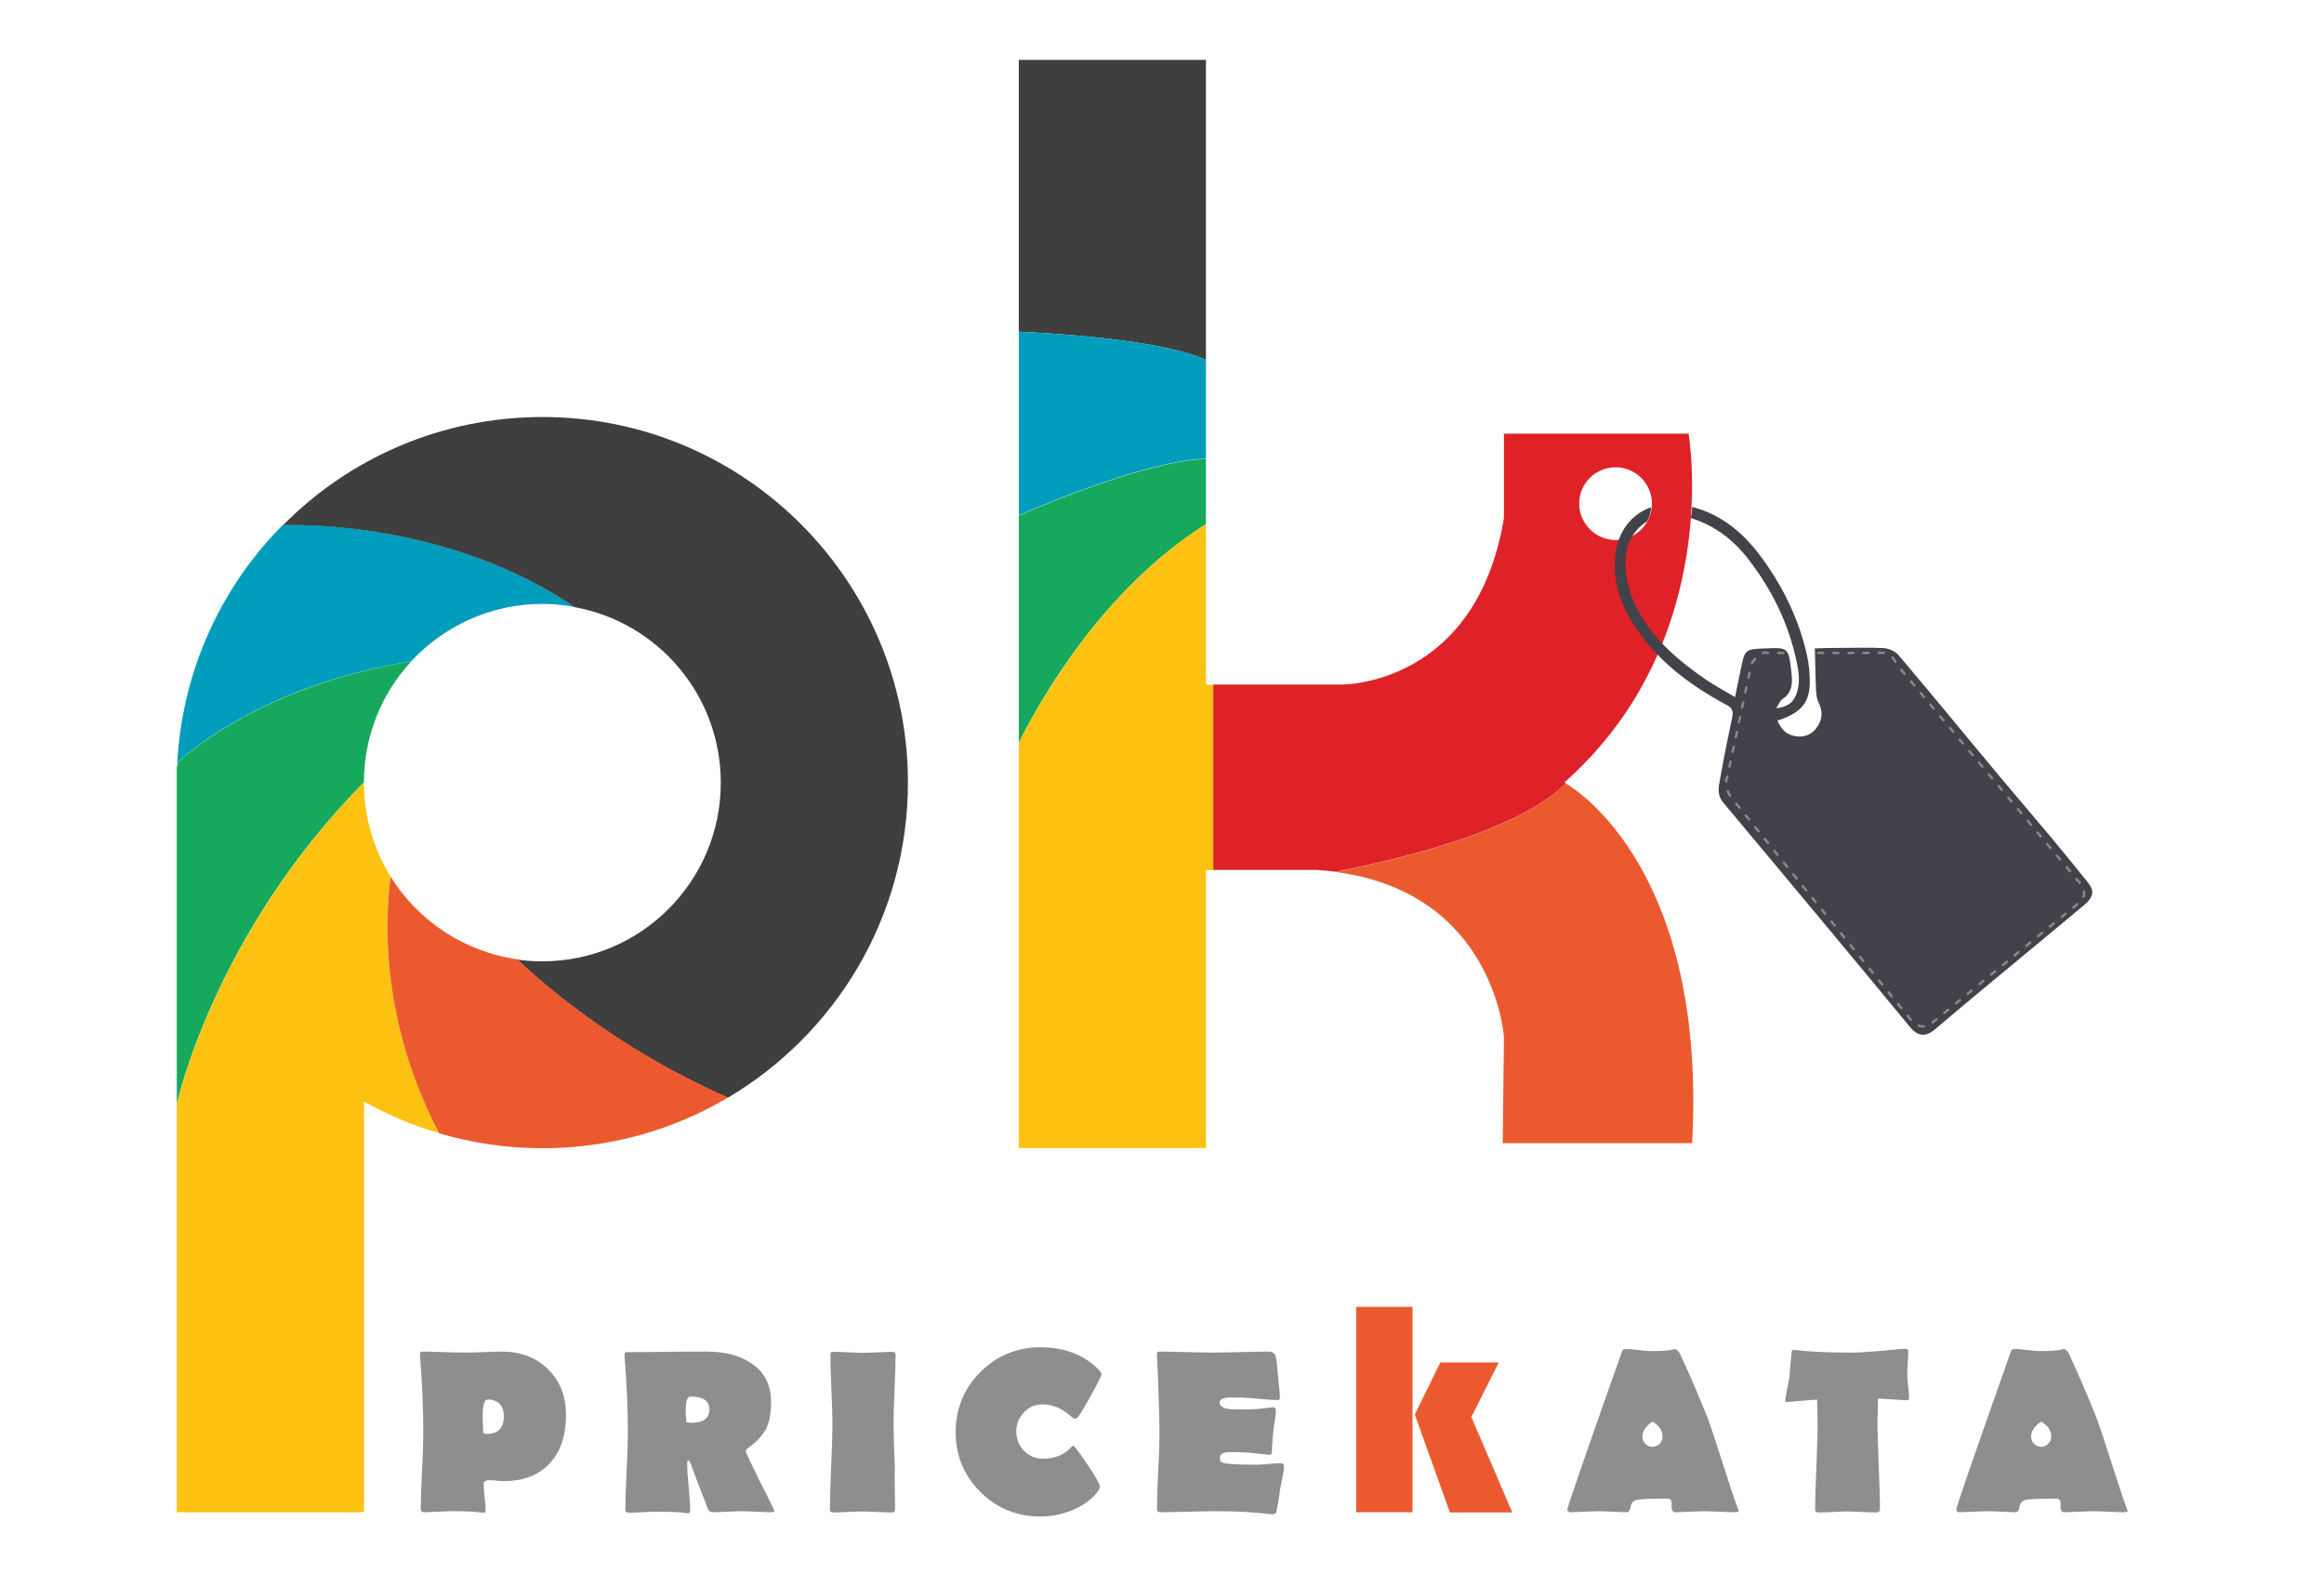
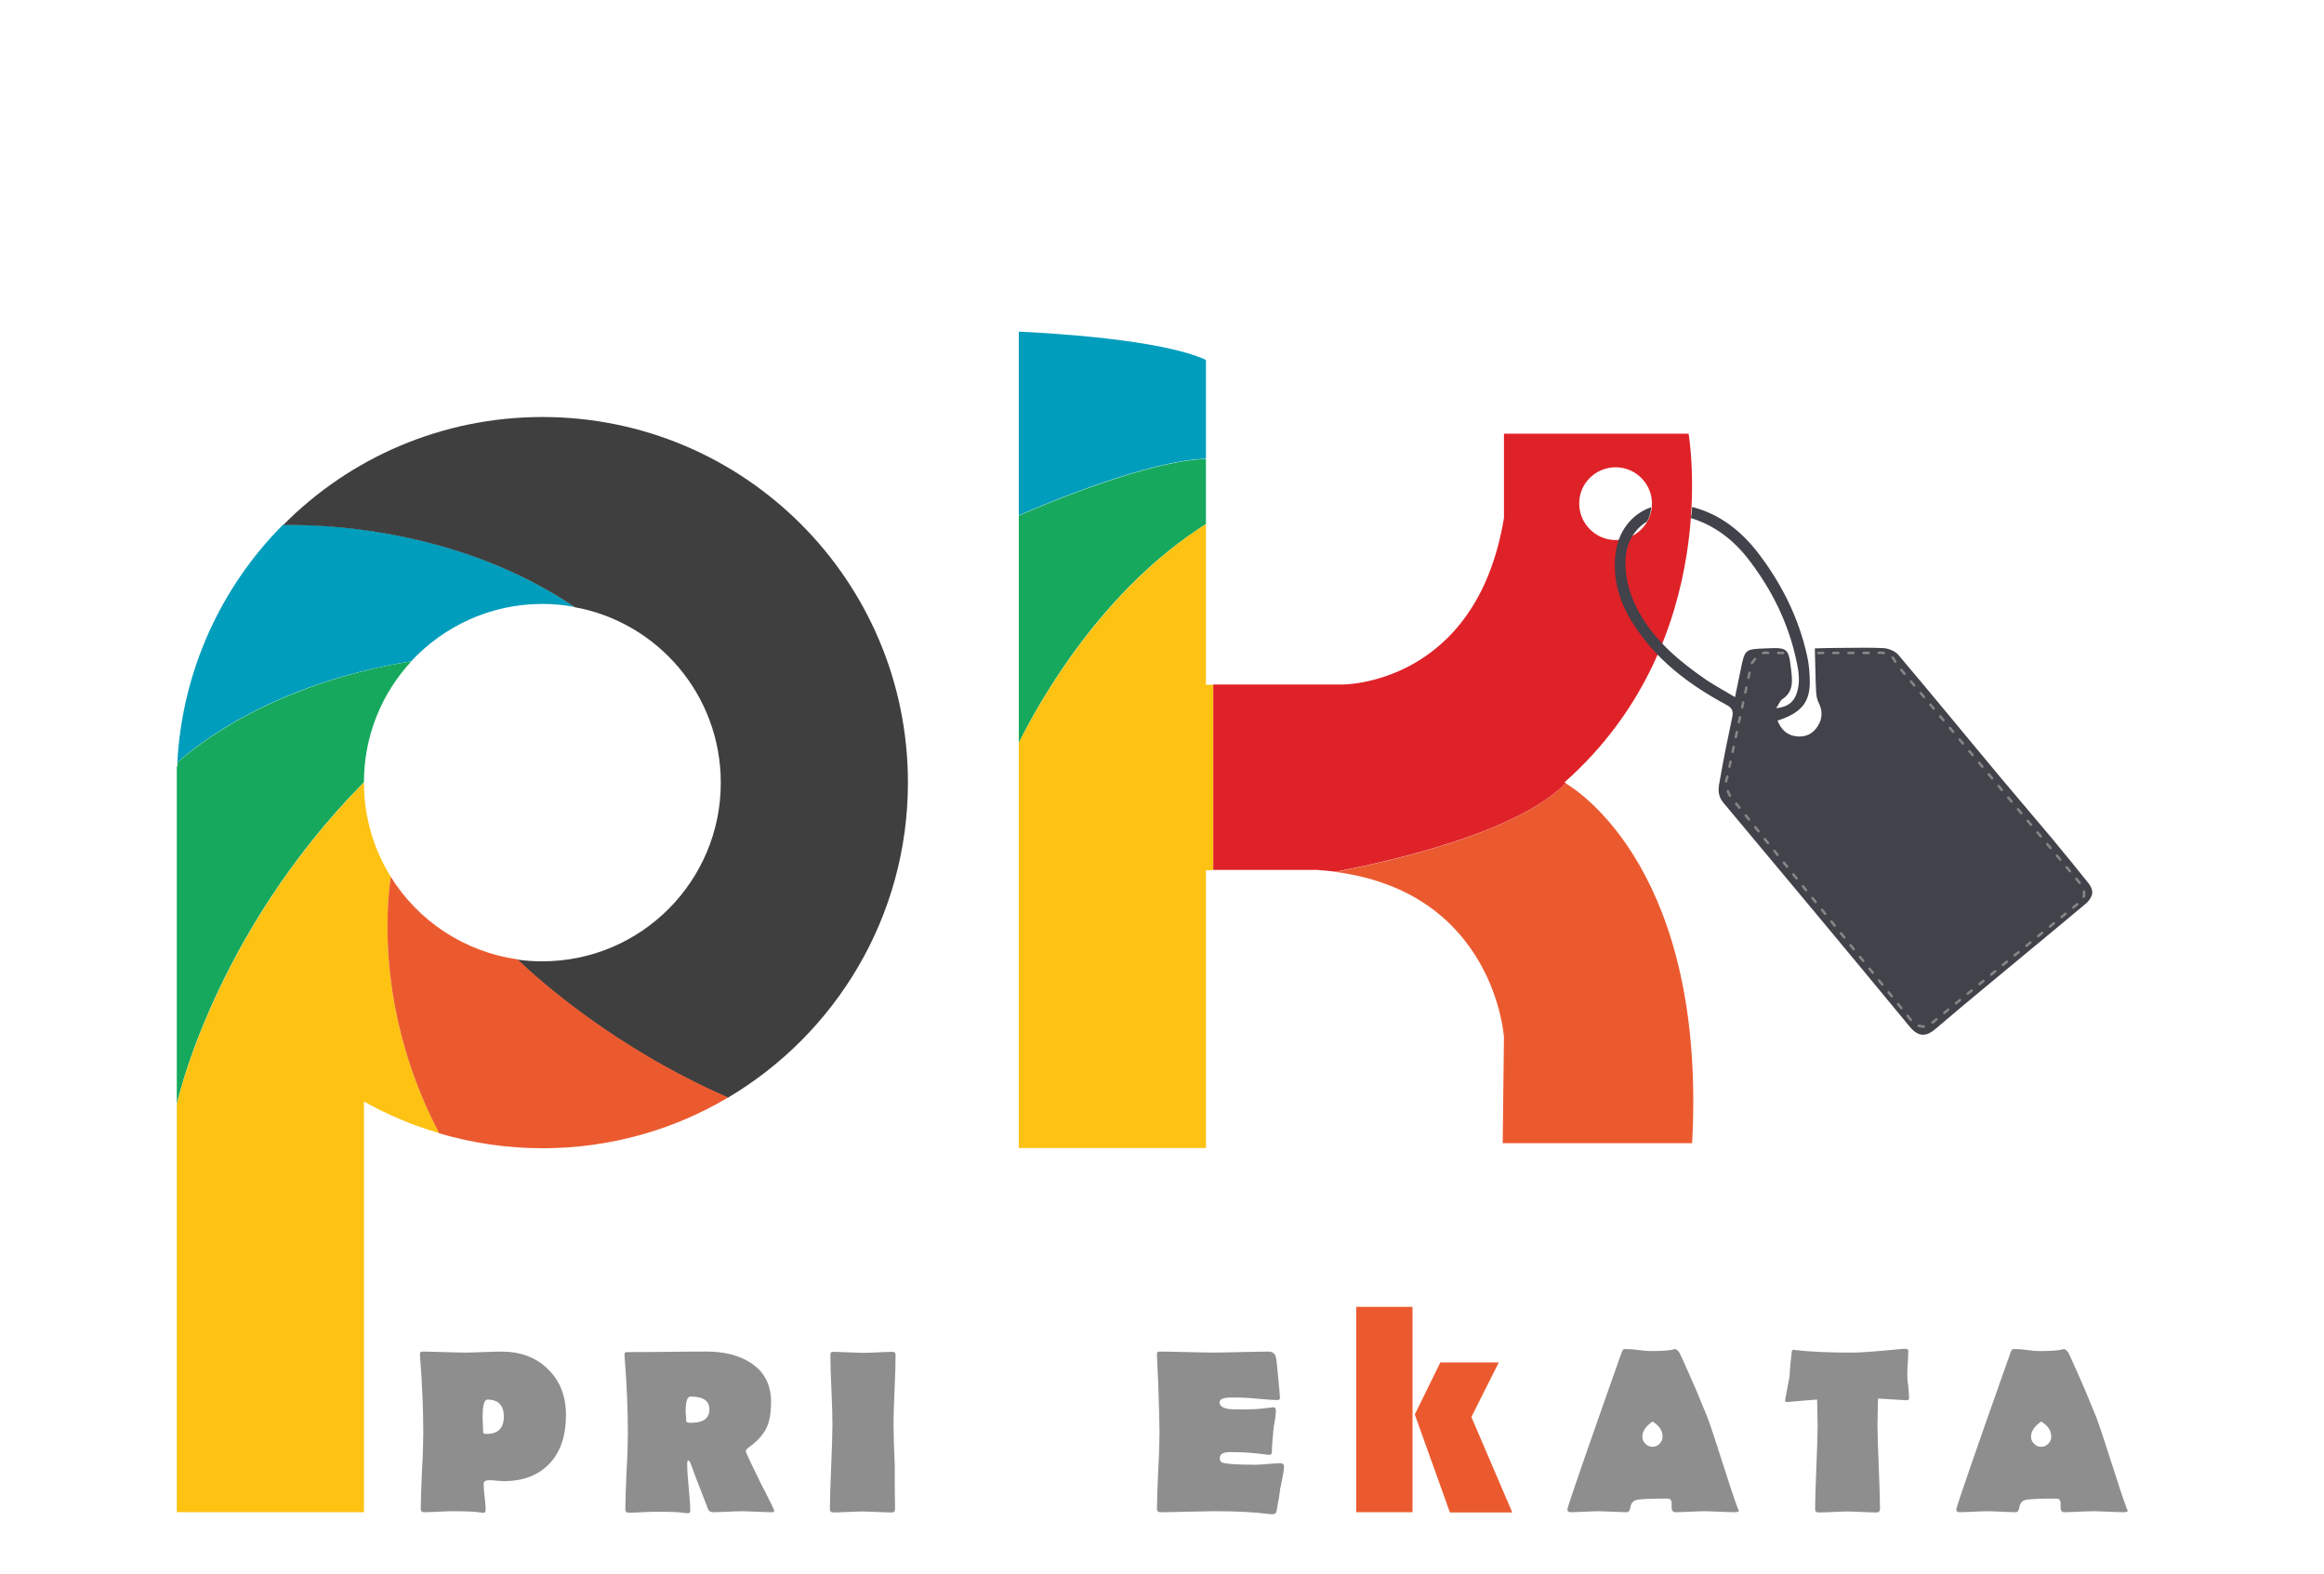
<svg xmlns="http://www.w3.org/2000/svg" version="1.1" id="Layer_1" x="0px" y="0px" viewBox="0 0 920.2 623.1" style="enable-background:new 0 0 920.2 623.1;" xml:space="preserve">
  <style type="text/css">
	.st0{fill:none;}
	.st1{fill:#009DBC;}
	.st2{fill:#16A95D;}
	.st3{fill:#3F3F3F;}
	.st4{fill:#FDC212;}
	.st5{fill:#EB5A2F;}
	.st6{enable-background:new    ;}
	.st7{fill:#8E8E8E;}
	.st8{fill:#DF2228;}
	.st9{fill:#41424A;}
	.st10{fill:none;stroke:#868686;stroke-linecap:round;stroke-miterlimit:10;stroke-dasharray:2,4;}
</style>
  <path class="st0" d="M162.9,261.8c0.8-0.1,1.5-0.2,2.3-0.4C164.4,261.6,163.6,261.7,162.9,261.8c-11.7,12.6-18.8,29.4-18.8,48  c0,13.7,3.9,26.4,10.6,37.3c0.5-3.4,0.9-5.3,0.9-5.3s-0.4,1.9-0.9,5.3c10.8,17.4,29,29.7,50.2,32.7c-1.5-1.5-2.3-2.3-2.3-2.3  s0.8,0.8,2.3,2.3c3.2,0.5,6.5,0.7,9.9,0.7c39,0,70.7-31.6,70.7-70.7c0-34.6-24.9-63.5-57.8-69.5c0.5,0.3,0.9,0.6,1.4,0.9  c-0.5-0.3-0.9-0.6-1.4-0.9c-4.2-0.8-8.4-1.2-12.8-1.2C194.2,239.1,175.8,247.9,162.9,261.8z" />
  <path class="st1" d="M214.7,239.1c4.4,0,8.7,0.4,12.8,1.2C180.1,208.2,125,207.5,112,207.8c-24.3,24.4-39.8,57.5-41.8,94.1  c7.1-6.5,37.3-31.2,92.6-40.1C175.8,247.9,194.2,239.1,214.7,239.1z" />
  <path class="st2" d="M162.9,261.8c-55.3,9-85.5,33.6-92.6,40.1c0,0.5-0.1,1.1-0.1,1.6H70v133.7c0,0,14.4-67.1,74.1-127.5  C144.1,291.3,151.2,274.4,162.9,261.8z" />
  <path class="st3" d="M359.5,309.8c0-79.9-64.8-144.7-144.7-144.7c-40.1,0-76.5,16.3-102.7,42.8c13-0.3,68.1,0.4,115.5,32.5  c32.9,6,57.8,34.8,57.8,69.5c0,39-31.6,70.7-70.7,70.7c-3.3,0-6.6-0.2-9.9-0.7c8.3,8,38.5,35.1,83.4,54.7  C330.9,409.3,359.5,362.9,359.5,309.8z" />
  <path class="st4" d="M154.7,347.1c-6.7-10.8-10.6-23.6-10.6-37.3C84.5,370.2,70,437.3,70,437.3v2.4v159h74.1V436.1  c9.3,5.2,19.3,9.5,29.8,12.5C149.8,402.7,152.7,361.3,154.7,347.1z" />
  <path class="st5" d="M154.7,347.1c-2,14.3-4.9,55.6,19.2,101.6c13,3.8,26.7,5.9,40.9,5.9c26.8,0,52-7.3,73.5-20.1  c-44.9-19.6-75.1-46.7-83.4-54.7C183.7,376.8,165.5,364.5,154.7,347.1z" />
  <path class="st2" d="M477.5,207.5v-25.8c-22.4,0.7-61.8,17.1-74.1,22.4v90C412.2,276.4,436.8,233.2,477.5,207.5z" />
-   <path class="st3" d="M477.5,23.7h-74.1v107.6c13,0.6,56.4,3.1,74.1,11.2V23.7z" />
  <path class="st1" d="M477.5,142.5c-17.6-8.1-61.1-10.6-74.1-11.2V204c12.2-5.3,51.6-21.7,74.1-22.4V142.5z" />
  <path class="st4" d="M477.5,271.1v-63.6c-40.6,25.8-65.2,68.9-74.1,86.6v160.4h74.1v-110h2.9v-73.4H477.5z" />
  <path class="st5" d="M619.9,310.1c-19.1,19.7-70.2,31.1-91.2,35.1c63.2,8.2,66.8,65.4,66.8,65.4l-0.5,42h75  C675.8,346.1,625.5,313.4,619.9,310.1z" />
  <g class="st6">
    <path class="st7" d="M224.1,560.2c0,8.1-2.1,14.5-6.3,19c-4.4,4.8-10.5,7.2-18.5,7.2c-0.6,0-1.5-0.1-2.7-0.2   c-1.2-0.1-2.1-0.2-2.7-0.2c-1.6,0-2.4,0.5-2.4,1.4c0,1.2,0.1,2.9,0.4,5.3s0.4,4.1,0.4,5.2c0,0.7-0.3,1-0.9,1c-0.2,0-0.6,0-1.1-0.1   c-2.6-0.4-6.6-0.5-11.8-0.5c-1.1,0-2.9,0.1-5.2,0.2c-2.3,0.1-4,0.2-5.2,0.2c-1,0-1.5-0.4-1.5-1.3c0-3.4,0.2-8.5,0.5-15.3   c0.4-6.8,0.5-11.9,0.5-15.3c0-8.6-0.4-18.7-1.3-30.1l0-0.6c-0.1-0.7,0.3-1,1.1-1c1.9,0,4.7,0.1,8.4,0.2c3.7,0.1,6.6,0.2,8.4,0.2   c1.6,0,4-0.1,7.2-0.2c3.2-0.1,5.6-0.2,7.2-0.2c7.5,0,13.6,2.3,18.3,6.9C221.7,546.6,224.1,552.7,224.1,560.2z M199.5,560.8   c0-4.4-2.2-6.7-6.5-6.7c-1.2,0-1.9,2.2-1.9,6.7c0,0.7,0,1.7,0.1,3.1c0.1,1.4,0.1,2.4,0.1,3.1c0,0.5,0.5,0.7,1.4,0.7   C197.2,567.7,199.5,565.4,199.5,560.8z" />
    <path class="st7" d="M306.6,598.2c0,0.3-0.4,0.5-1.2,0.5c-1.3,0-3.3-0.1-5.9-0.2c-2.6-0.1-4.6-0.2-5.9-0.2c-1.3,0-3.2,0.1-5.6,0.2   c-2.5,0.1-4.4,0.2-5.6,0.2c-1,0-1.7-0.4-2-1.1c-0.5-1.4-1.3-3.4-2.4-6.2c-1-2.5-2.4-6.2-4.3-11.3c-0.4-1.3-0.8-1.9-1.2-1.9   c-0.3,0-0.4,0.5-0.4,1.5c0,2.1,0.2,5.1,0.6,9.3c0.4,4.1,0.6,7.1,0.6,9.1c0,0.7-0.3,1-0.9,1c-0.2,0-0.6,0-1.1-0.1   c-2.6-0.4-6.5-0.5-11.8-0.5c-1.1,0-2.9,0.1-5.2,0.2c-2.3,0.1-4,0.2-5.2,0.2c-1,0-1.5-0.4-1.5-1.3c0-3.4,0.2-8.5,0.5-15.3   c0.4-6.8,0.5-11.9,0.5-15.3c0-8.6-0.4-18.7-1.3-30.1l0-0.6c-0.1-0.6,0.2-1,0.9-1c-0.1,0,0.5,0,1.7,0c3.3,0,8.3,0,14.9-0.1   c6.6-0.1,11.6-0.1,15-0.1c7.1,0,12.9,1.5,17.5,4.5c5.4,3.5,8,8.7,8,15.4c0,4.4-0.6,7.9-1.9,10.5s-3.6,5.2-7,7.6   c-0.7,0.5-1.1,1-1.1,1.5c0,0.4,1.9,4.4,5.6,12C304.7,593.9,306.6,597.9,306.6,598.2z M280.9,558c0-3.4-2.5-5.1-7.5-5.1   c-1.2,0-1.9,1.9-1.9,5.7c0,0.5,0,1.1,0.1,2s0.1,1.6,0.1,2c0,0.5,0.6,0.7,1.9,0.7C278.5,563.3,280.9,561.5,280.9,558z" />
    <path class="st7" d="M354.4,597.4c0,0.9-0.4,1.4-1.3,1.4c-1.3,0-3.3-0.1-5.9-0.2c-2.6-0.1-4.6-0.2-5.9-0.2c-1.2,0-3.1,0.1-5.6,0.2   c-2.5,0.1-4.4,0.2-5.6,0.2c-1,0-1.5-0.4-1.5-1.3c0-3.7,0.2-9.3,0.5-16.7c0.3-7.4,0.5-13,0.5-16.7c0-3.1-0.1-7.8-0.4-14   c-0.3-6.2-0.4-10.8-0.4-13.9c0-0.7,0.4-1,1.1-1c1.3,0,3.3,0.1,6,0.2c2.7,0.1,4.7,0.2,6.1,0.2c1.3,0,3.2-0.1,5.7-0.2   c2.5-0.1,4.4-0.2,5.7-0.2c0.8,0,1.2,0.4,1.2,1.1c0,3.1-0.1,7.7-0.4,13.9c-0.3,6.2-0.4,10.8-0.4,13.9c0,3.7,0.2,9.3,0.5,16.7   C354.2,588.2,354.4,593.7,354.4,597.4z" />
-     <path class="st7" d="M436.1,544.1c0,0.6-1.4,3.5-4.3,8.7s-4.6,8-5.1,8.4c-0.5,0.4-0.9,0.5-1.3,0.5c-0.2,0-0.8-0.5-2-1.5   c-1.4-1.2-2.8-2.1-4.1-2.7c-2.1-1-4.2-1.5-6.5-1.5c-2.9,0-5.4,1-7.4,3.2s-3,4.6-3,7.5c0,2.9,1,5.5,3,7.6s4.5,3.2,7.4,3.2   c4.9,0,8.6-1.5,11.2-4.4c0.4-0.5,0.7-0.7,1-0.7c0.4,0,2.2,2.4,5.5,7.3c3.4,5,5,8,5,8.8c0,0.6-0.3,1.3-1,2.2   c-2.4,3.1-5.8,5.5-10.2,7.3c-4,1.6-8.1,2.4-12.3,2.4c-9.3,0-17.3-3.2-23.8-9.7s-9.8-14.4-9.8-23.7c0-9.3,3.3-17.3,9.8-23.8   c6.5-6.5,14.5-9.8,23.8-9.8c9.4,0,17.1,2.9,23,8.8C435.7,543,436.1,543.6,436.1,544.1z" />
    <path class="st7" d="M508.4,580.5c0,1.1-0.2,2.6-0.6,4.4c-0.5,2.6-0.8,4.1-0.9,4.4c-0.2,2.1-0.7,5.2-1.5,9.2c-0.2,0.7-0.7,1-1.7,1   c-0.3,0-0.7,0-1.3-0.1c-5.3-0.7-12.4-1.1-21.2-1.1c-2.4,0-6,0.1-10.8,0.2c-4.8,0.1-8.4,0.2-10.8,0.2c-1,0-1.5-0.4-1.5-1.3   c0-3.4,0.2-8.5,0.5-15.3c0.4-6.8,0.5-11.9,0.5-15.3c0-3.4-0.2-9.9-0.5-19.3c-0.1-2.4-0.3-6-0.5-10.8l0-0.6c-0.1-0.7,0.3-1,1.1-1   c2.4,0,5.9,0.1,10.6,0.2c4.7,0.1,8.3,0.2,10.7,0.2c2.4,0,6-0.1,10.8-0.2c4.8-0.1,8.5-0.2,10.9-0.2c1.7,0,2.7,0.8,3,2.3   c0.2,0.6,0.5,3.3,0.9,8c0.5,4.7,0.7,7.4,0.7,8c0,0.6-0.3,0.9-1,0.9c-1.6,0-4.1-0.2-7.4-0.5c-3.3-0.3-5.8-0.5-7.4-0.5   c-2.7,0-4.2,0-4.6,0c-2.4,0.2-3.5,0.8-3.5,1.9c0,1.5,1.4,2.4,4.2,2.7c0.8,0.1,2.7,0.1,5.8,0.1c2.5,0,5-0.1,7.3-0.4   c3.1-0.3,4.3-0.5,3.8-0.5c0.8,0,1.2,0.4,1.2,1.3c0,0.8-0.1,2.1-0.4,3.9c-0.4,2.1-0.6,3.5-0.6,4c-0.4,4.1-0.6,6.9-0.6,8.7   c0,0.7-0.5,1-1.4,1c0.3,0-1-0.2-3.9-0.5c-3.2-0.4-7-0.6-11.2-0.6c-2.8,0-4.1,0.8-4.1,2.3c0,0.7,0.2,1.3,0.5,1.6   c0.9,0.7,5.4,1.1,13.6,1.1c1.1,0,2.8-0.1,5-0.3s3.9-0.3,5-0.3C508.1,579.4,508.4,579.8,508.4,580.5z" />
  </g>
  <g class="st6">
    <path class="st5" d="M559.3,517.4v81.3h-22.3v-81.3H559.3z M593.5,539.3L582.6,561l16.2,37.8h-24.7l-13.9-38.8l10.1-20.6H593.5z" />
  </g>
  <g class="st6">
    <path class="st7" d="M688.5,598.1c0,0.4-0.6,0.6-1.8,0.6c-1.3,0-3.3-0.1-5.9-0.2c-2.6-0.1-4.6-0.2-5.9-0.2s-3.2,0.1-5.8,0.2   c-2.6,0.1-4.5,0.2-5.8,0.2c-0.8,0-1.2-0.5-1.4-1.4c0,0,0-0.7,0-2.2c0-1.2-0.6-1.8-1.7-1.8c-7,0-11.2,0.2-12.4,0.6   c-1.2,0.4-2,1.3-2.2,2.8c-0.2,1.3-0.7,2-1.5,2c-1.2,0-3.1-0.1-5.6-0.2c-2.5-0.1-4.3-0.2-5.6-0.2c-1.2,0-3,0.1-5.5,0.2   c-2.5,0.1-4.3,0.2-5.5,0.2c-0.9,0-1.3-0.4-1.3-1.1c0-0.9,7.1-21.5,21.4-61.9c0.3-0.8,0.5-1.2,0.7-1.4c0.2-0.2,0.7-0.2,1.4-0.2   c1.1,0,2.6,0.1,4.7,0.4c2.1,0.3,3.6,0.4,4.7,0.4c4.3,0,7.2-0.2,8.9-0.6c0.4-0.1,0.6-0.2,0.8-0.2c0.5,0,1.1,0.5,1.8,1.5   c0.3,0.5,1.5,3.2,3.7,8.1c1.7,3.8,4.2,9.6,7.3,17.3c1.5,4,3.5,10.1,6.1,18.3s4.6,14.2,6.1,18.2C688.5,597.8,688.5,598,688.5,598.1z    M658.3,568.8c0-2.4-1.3-4.4-4-6c-2.7,1.9-4,3.9-4,6c0,1.1,0.4,2,1.2,2.8c0.8,0.8,1.7,1.2,2.8,1.2c1.1,0,2-0.4,2.8-1.2   C657.9,570.8,658.3,569.9,658.3,568.8z" />
    <path class="st7" d="M755.9,553.5c0,0.6-0.3,0.9-1,0.9c0.8,0-3-0.2-11.3-0.7c-0.1,5.3-0.2,8.8-0.2,10.3c0,3.7,0.2,9.3,0.5,16.7   s0.5,13,0.5,16.7c0,0.9-0.5,1.4-1.4,1.4c-1.3,0-3.2-0.1-5.8-0.2c-2.6-0.1-4.6-0.2-5.8-0.2c-1.2,0-3.1,0.1-5.6,0.2   c-2.5,0.1-4.3,0.2-5.6,0.2c-1,0-1.5-0.4-1.5-1.3c0-3.7,0.2-9.3,0.5-16.7s0.5-13,0.5-16.7c0-1.5-0.1-4.8-0.2-10   c-2.7,0.2-6.7,0.5-12,1c-0.5-0.2-0.7-0.3-0.7-0.4c0-0.3,0.3-1.9,0.8-4.6c0.6-3,0.9-4.7,1-5.3c0.1-2.8,0.4-6.1,0.9-10   c0.1-0.2,0.3-0.4,0.7-0.4c0.1,0,0.4,0,0.7,0.1c6,0.7,13.5,1,22.3,1c2.7,0,7.7-0.3,15.1-1c3.7-0.4,5.7-0.5,5.9-0.5   c0.9,0,1.4,0.2,1.4,0.7c0,1.1-0.1,2.7-0.2,4.9c-0.2,2.2-0.2,3.8-0.2,4.9c0,1,0.1,2.6,0.4,4.6C755.8,550.9,755.9,552.4,755.9,553.5z   " />
    <path class="st7" d="M842.5,598.1c0,0.4-0.6,0.6-1.8,0.6c-1.3,0-3.3-0.1-5.9-0.2c-2.6-0.1-4.6-0.2-5.9-0.2s-3.2,0.1-5.8,0.2   c-2.6,0.1-4.5,0.2-5.8,0.2c-0.8,0-1.2-0.5-1.4-1.4c0,0,0-0.7,0-2.2c0-1.2-0.6-1.8-1.7-1.8c-7,0-11.2,0.2-12.4,0.6   c-1.2,0.4-2,1.3-2.2,2.8c-0.2,1.3-0.7,2-1.5,2c-1.2,0-3.1-0.1-5.6-0.2c-2.5-0.1-4.3-0.2-5.6-0.2c-1.2,0-3,0.1-5.5,0.2   c-2.5,0.1-4.3,0.2-5.5,0.2c-0.9,0-1.3-0.4-1.3-1.1c0-0.9,7.1-21.5,21.4-61.9c0.3-0.8,0.5-1.2,0.7-1.4c0.2-0.2,0.7-0.2,1.4-0.2   c1.1,0,2.6,0.1,4.7,0.4s3.6,0.4,4.7,0.4c4.3,0,7.2-0.2,8.9-0.6c0.4-0.1,0.6-0.2,0.8-0.2c0.5,0,1.1,0.5,1.8,1.5   c0.3,0.5,1.5,3.2,3.7,8.1c1.7,3.8,4.2,9.6,7.3,17.3c1.5,4,3.5,10.1,6.1,18.3s4.6,14.2,6.1,18.2C842.4,597.8,842.5,598,842.5,598.1z    M812.2,568.8c0-2.4-1.3-4.4-4-6c-2.7,1.9-4,3.9-4,6c0,1.1,0.4,2,1.2,2.8c0.8,0.8,1.7,1.2,2.8,1.2c1.1,0,2-0.4,2.8-1.2   C811.8,570.8,812.2,569.9,812.2,568.8z" />
  </g>
  <path class="st8" d="M668.6,171.7h-73.1v33.4c-11,66.4-64,65.9-64,65.9h-51.1v73.4h41.1c2.5,0.2,4.9,0.4,7.3,0.7  c21-4,72.1-15.4,91.2-35.1c-0.3-0.2-0.5-0.3-0.5-0.3C682.9,253.5,668.6,171.7,668.6,171.7z M639.7,185c8,0,14.4,6.5,14.4,14.4  c0,8-6.5,14.4-14.4,14.4s-14.4-6.5-14.4-14.4C625.2,191.5,631.7,185,639.7,185z" />
-   <path class="st0" d="M643.9,222.1c-0.1,7.3,1.9,14.2,5.5,20.5c6.4,11.3,16,19.3,26.4,26.5c3.6,2.5,7.4,4.5,11.5,6.9  c0.8-4.1,1.5-7.4,2.2-10.7c1.8-8.3,1.8-8.3,10-8.6c8.6-0.4,9-0.2,10,8.4c0.5,4.4,1.1,8.9-3.6,11.8c-0.8,0.5-1.2,1.7-2.3,3.5  c4.3-0.5,6.5-2.1,7.8-5.1c1.9-4.5,1.2-9.2,0.2-13.7c-3.2-14.7-9.6-28-18.7-39.8c-6-7.9-13.6-13.8-23.1-16.7c0,0.2-0.1,0.4-0.1,0.7  c0.1-0.2,0.1-0.4,0.1-0.7c-0.8-0.2-1.6-0.5-2.4-0.7C654.8,201.4,644,209.5,643.9,222.1z" />
  <path class="st0" d="M652.3,206.5c-0.2,0.4-0.4,0.5-0.4,0.5S652.1,206.8,652.3,206.5c-5.1,3.1-8.4,8.7-8.5,15.6  c-0.1,7.3,1.9,14.2,5.5,20.5c6.4,11.3,16,19.3,26.4,26.5c3.6,2.5,7.4,4.5,11.5,6.9c0.8-4.1,1.5-7.4,2.2-10.7c1.8-8.3,1.8-8.3,10-8.6  c8.6-0.4,9-0.2,10,8.4c0.5,4.4,1.1,8.9-3.6,11.8c-0.8,0.5-1.2,1.7-2.3,3.5c4.3-0.5,6.5-2.1,7.8-5.1c1.9-4.5,1.2-9.2,0.2-13.7  c-3.2-14.7-9.6-28-18.7-39.8c-6-7.9-13.6-13.8-23.1-16.7c-0.8-0.2-1.6-0.5-2.4-0.7C661.8,203.1,656.5,204,652.3,206.5z" />
  <path class="st9" d="M826.8,349.5c-4.6-5.8-9.3-11.5-14-17.2c-6.5-7.8-13.1-15.4-19.6-23.2c-13.9-16.6-27.6-33.4-41.6-49.9  c-1.2-1.4-3.7-2.4-5.6-2.6c-5.6-0.3-11.2-0.1-16.9-0.1c-3.7,0-7.4,0.1-10.5,0.2c0.2,6,0.2,11.5,0.5,17.1c0.1,1.4,0.3,2.9,0.9,4.2  c1.7,3.2,1.7,6.4-0.2,9.4c-2,3.2-4.9,4.6-8.7,4.1c-3.7-0.5-5.8-2.7-7.3-6.2c9.2-3,12.7-7,12.8-15c0-3.6-0.3-7.3-1.1-10.8  c-3.3-14.8-9.9-28.1-19-40.1c-6.9-9.1-15.5-15.9-26.5-18.7c0,0.9-0.1,2.4-0.5,4.4c9.5,2.9,17.1,8.8,23.1,16.7  c9.1,11.9,15.6,25.1,18.7,39.8c1,4.5,1.7,9.1-0.2,13.7c-1.3,3-3.5,4.6-7.8,5.1c1.1-1.7,1.5-2.9,2.3-3.5c4.7-3,4.1-7.5,3.6-11.8  c-1-8.6-1.4-8.8-10-8.4c-8.3,0.3-8.3,0.3-10,8.6c-0.7,3.3-1.4,6.7-2.2,10.7c-4-2.4-7.9-4.5-11.5-6.9c-10.4-7.2-20.1-15.2-26.4-26.5  c-3.6-6.4-5.6-13.2-5.5-20.5c0.1-6.9,3.4-12.5,8.5-15.6c0.5-0.8,1.4-2.5,1.7-5.7c-7.8,2.7-13.3,9.7-14.2,19.1  c-1,9.7,1.7,18.5,6.7,26.5c9.1,14.6,22.3,24.6,37.2,32.6c2.3,1.2,2.9,2.4,2.4,4.9c-1.7,8.1-3.4,16.2-4.8,24.4  c-0.6,3.1-1.4,6.2,1.2,9.4c24.7,29.5,49.3,59,73.8,88.7c3.3,4,6.4,4.3,10.2,1c13.5-11.5,27.2-22.7,40.9-34.1  c6.4-5.3,12.8-10.6,19.1-15.9C828.9,354.7,829.2,352.5,826.8,349.5z" />
  <path class="st10" d="M719.9,258.5h23.6c0,0,5.4-1.1,7.3,4.3l73.9,88.2c0,0,1.7,3.8-1,6l-60.2,49.2c0,0-3.8,1.1-6.3-1.7l-71.9-89  c0,0-3-4.3-1.4-7.8l9.6-44.9c0,0,3.2-5.2,6.4-4.3h7.8" />
</svg>